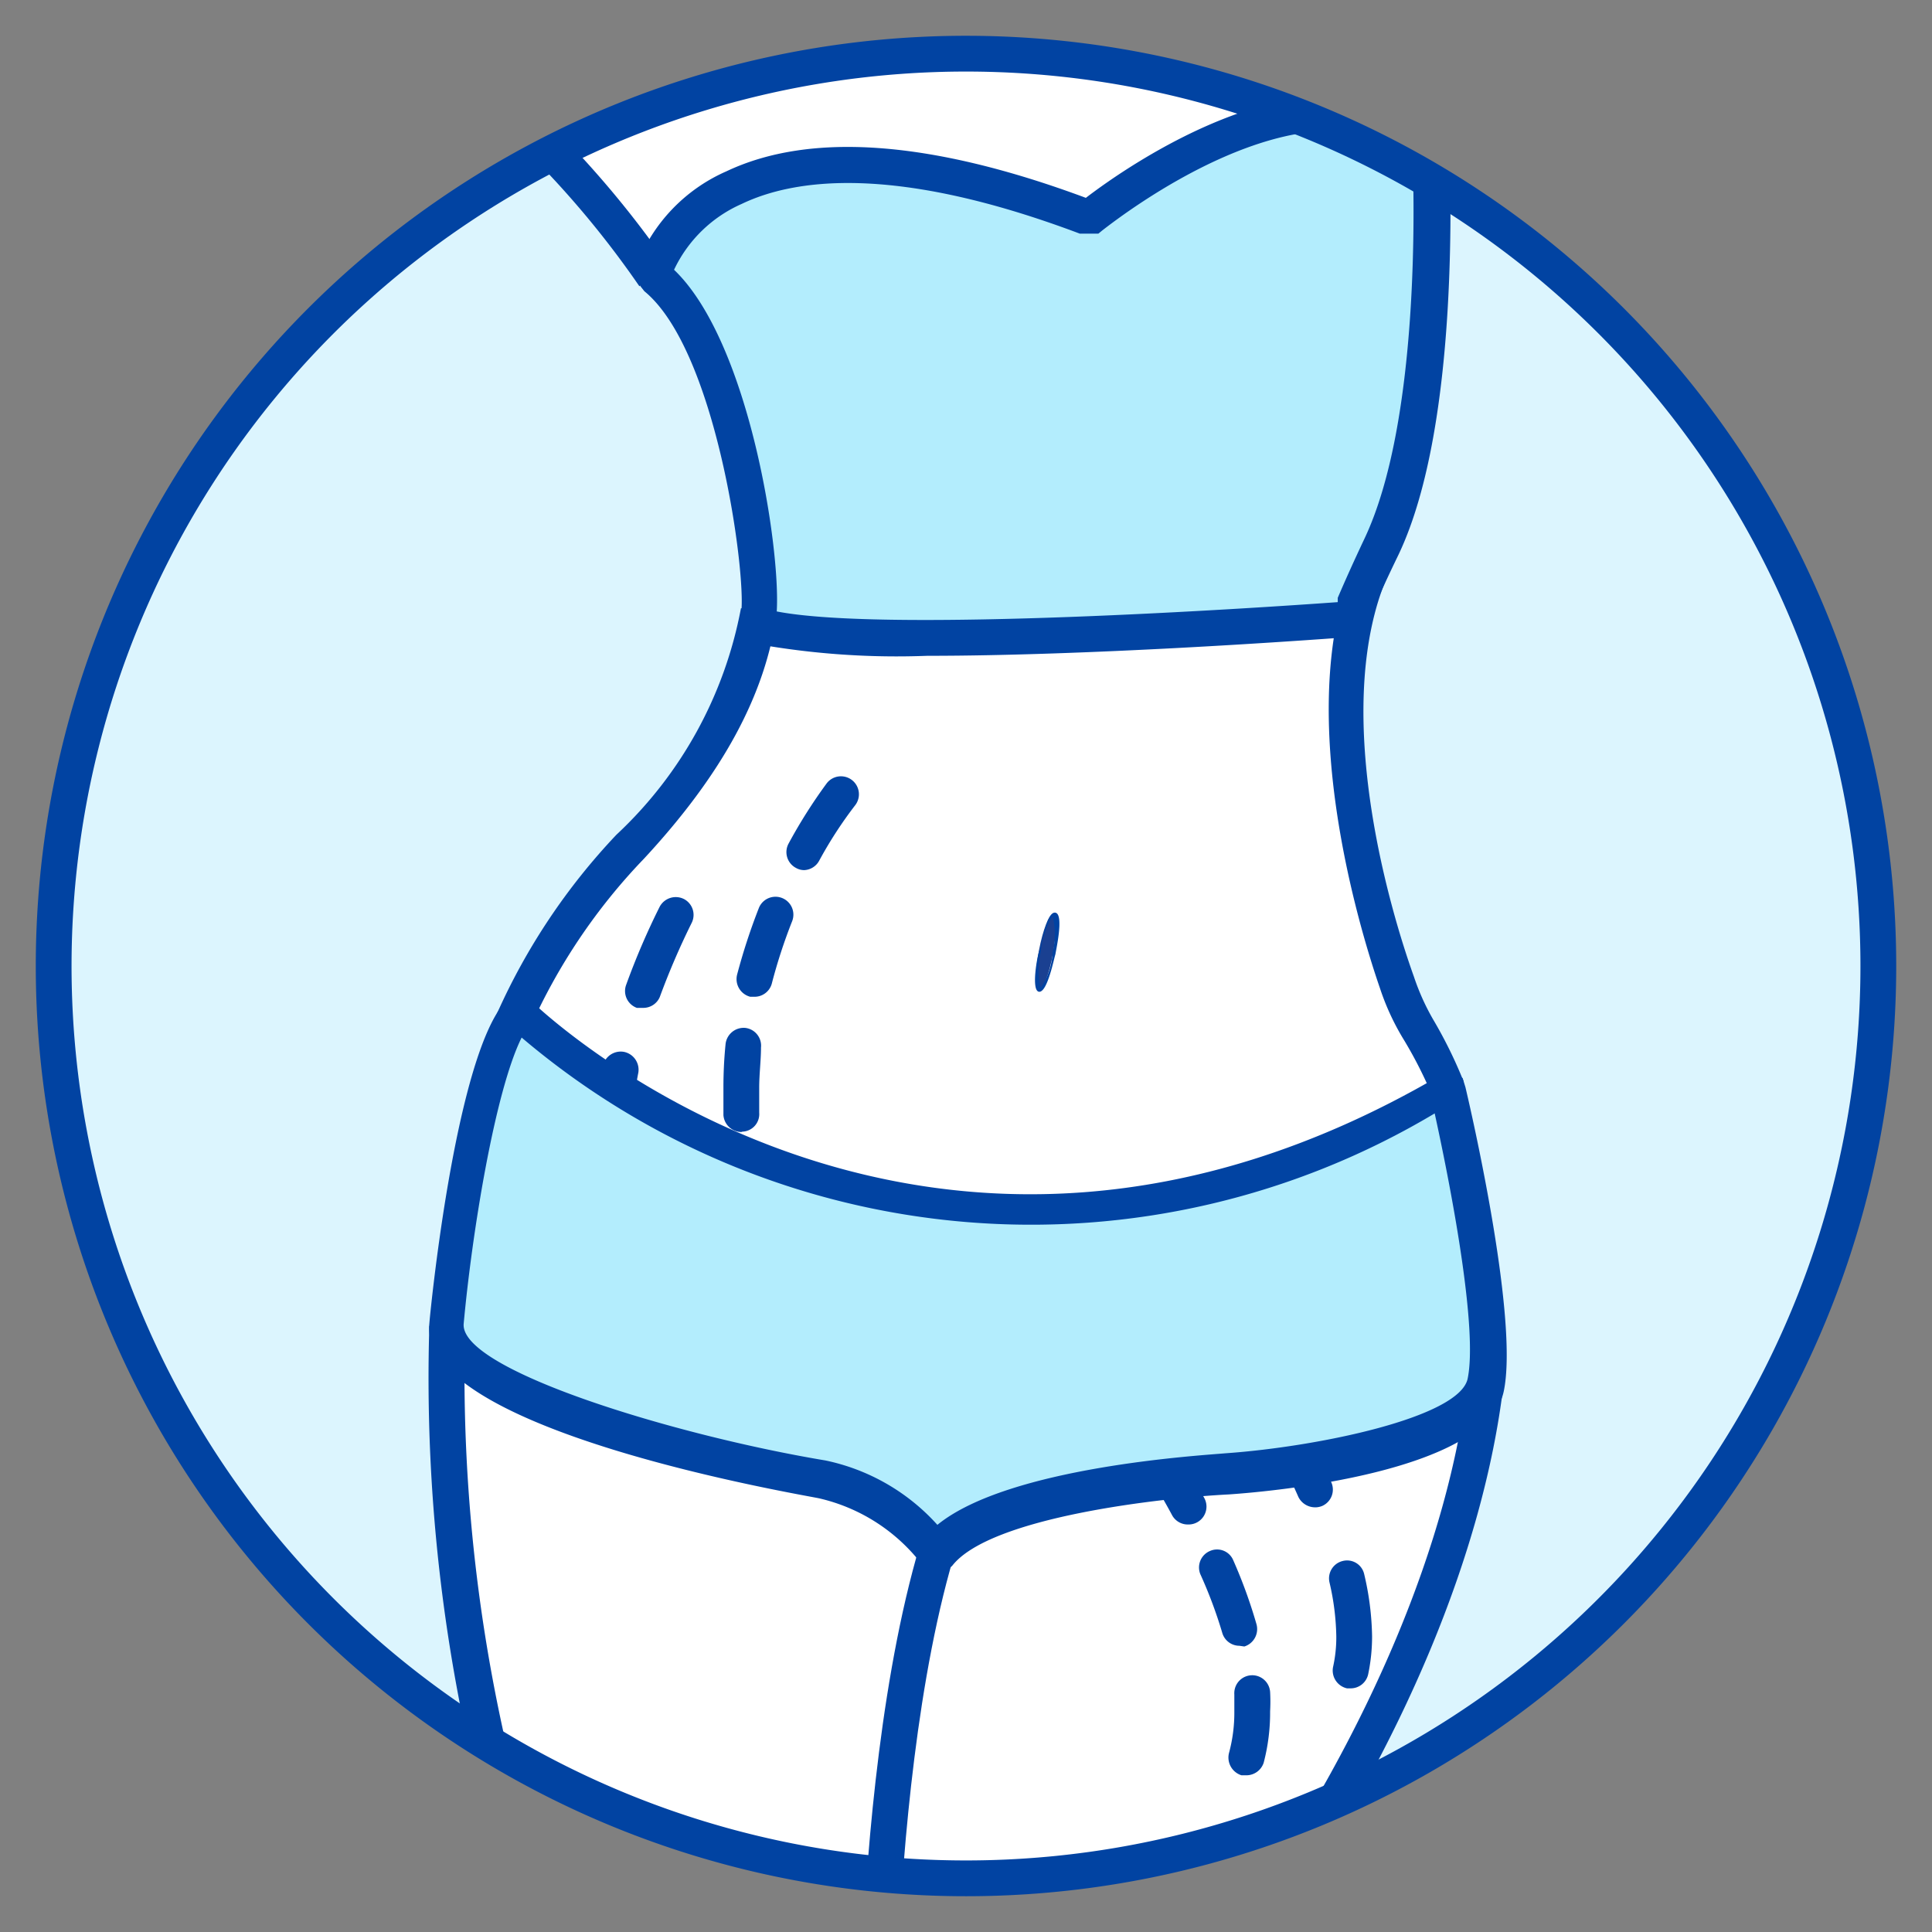
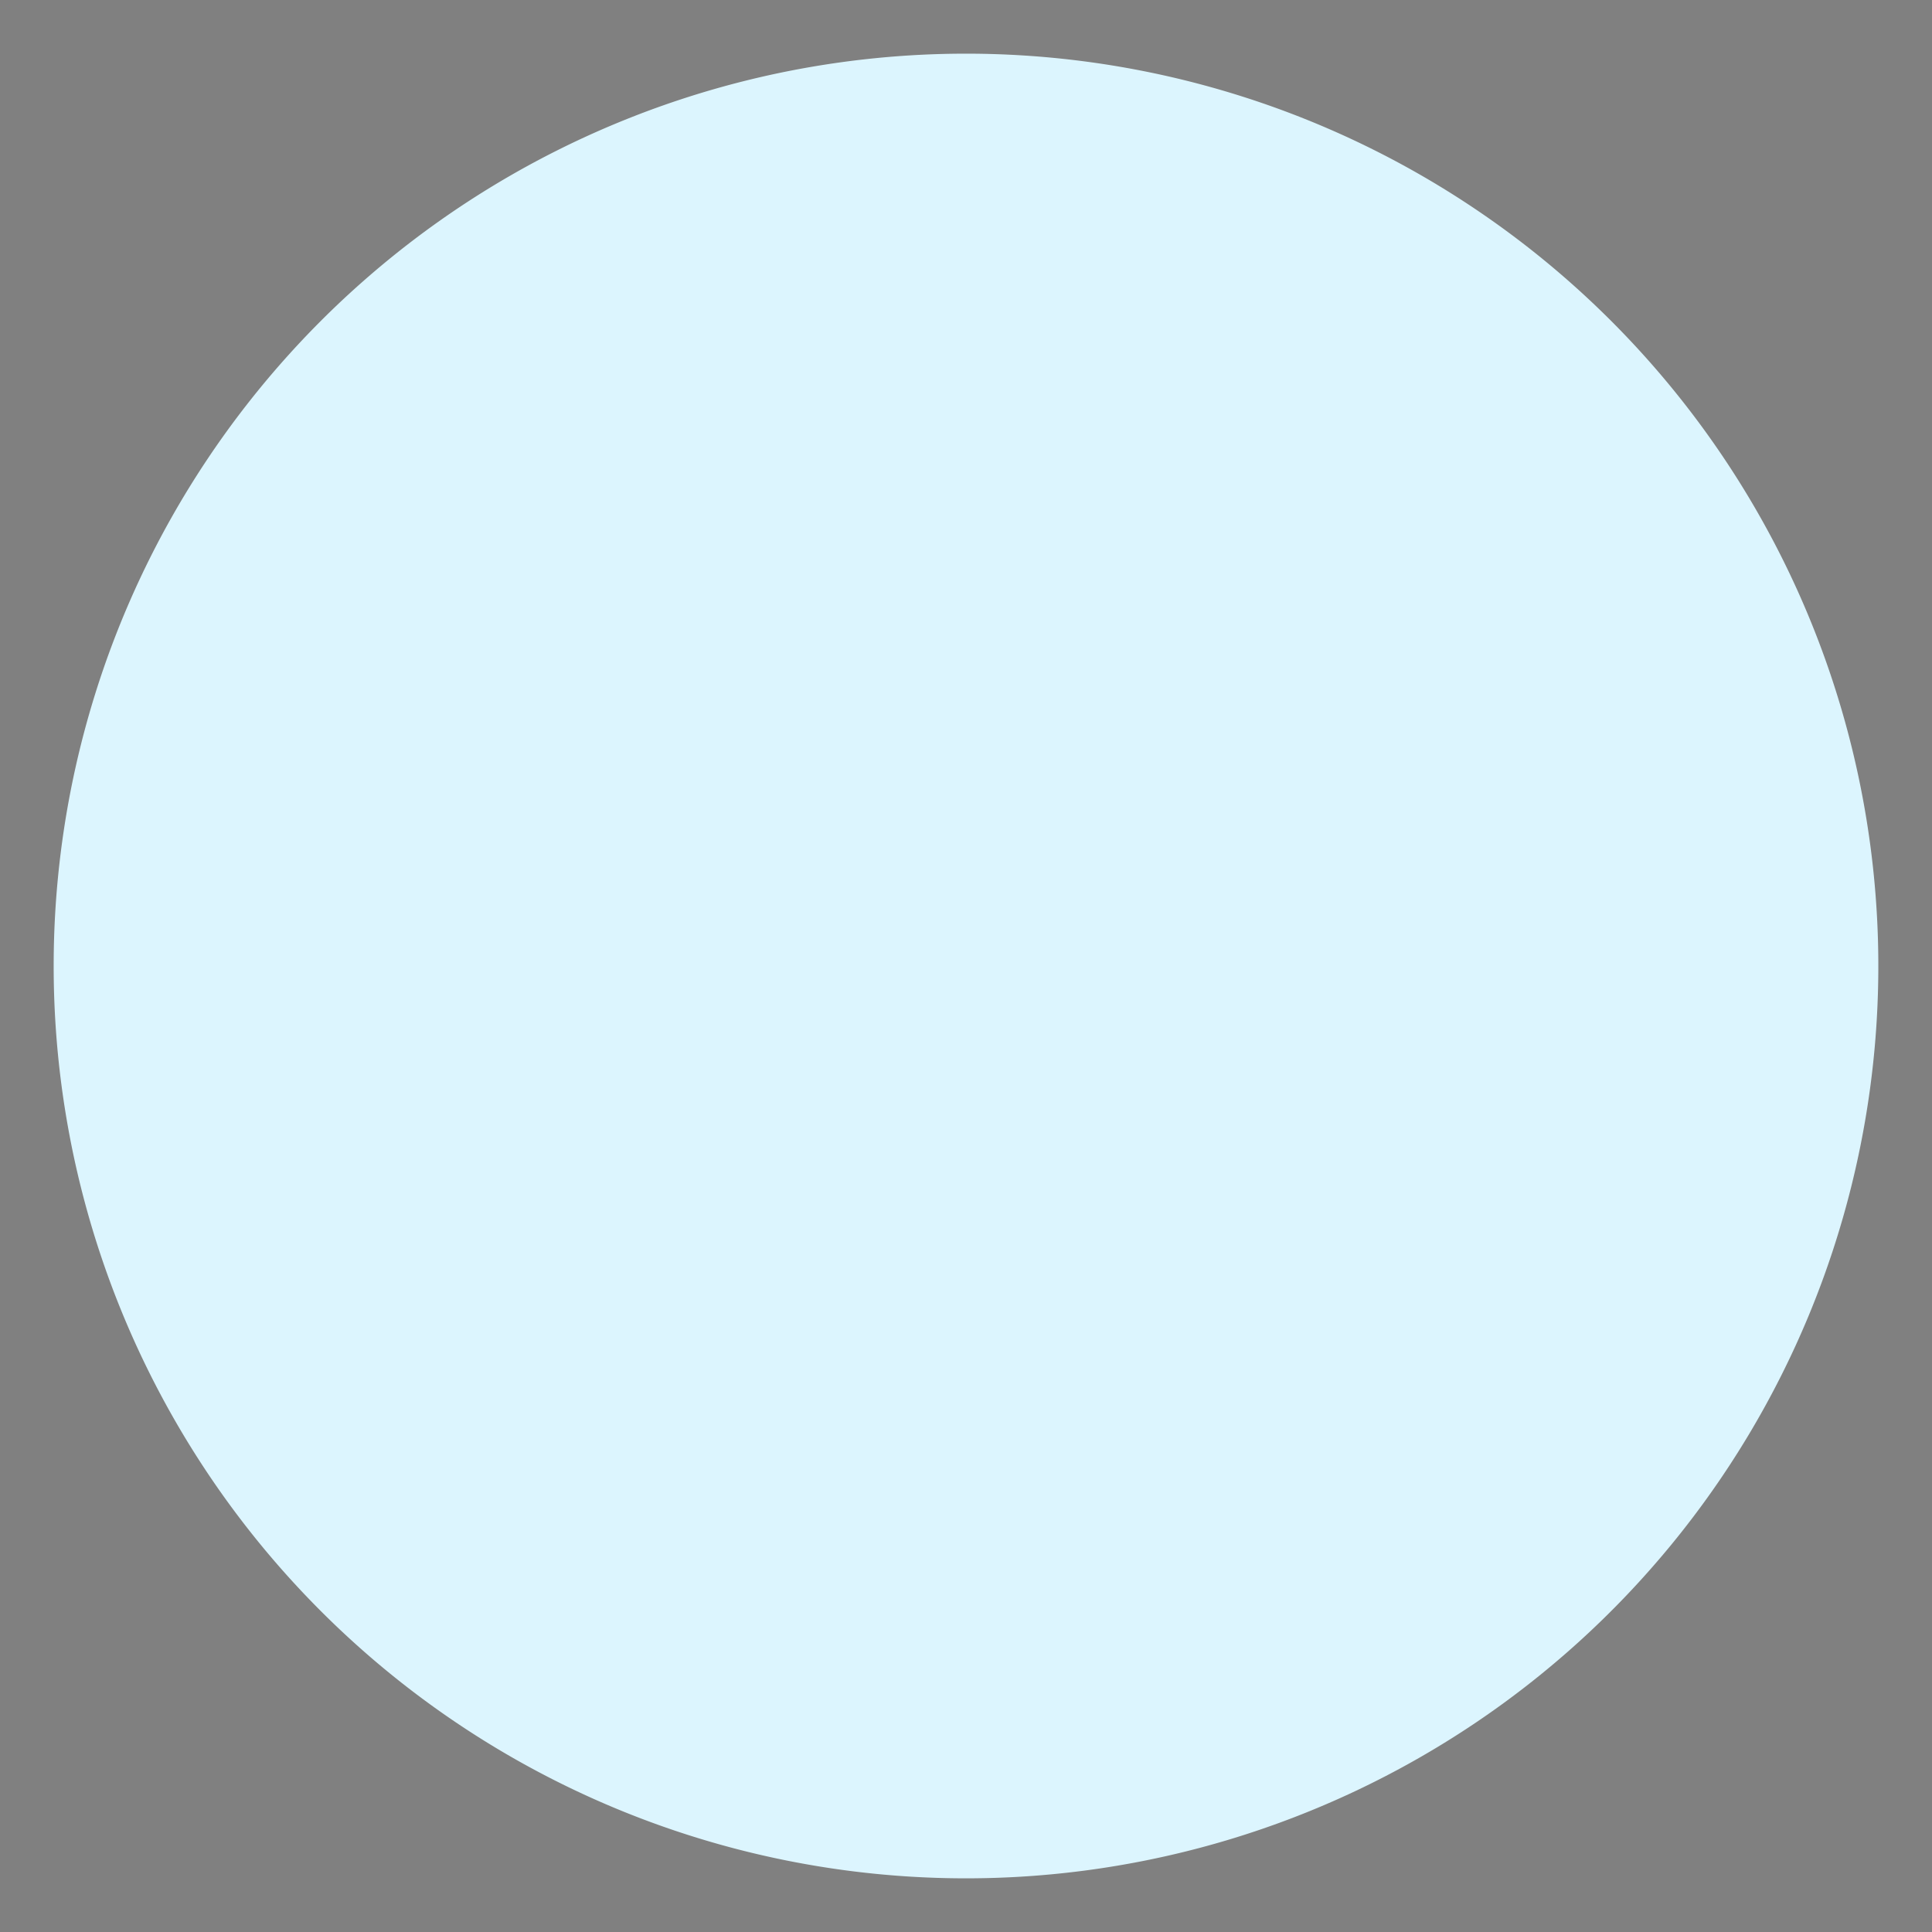
<svg xmlns="http://www.w3.org/2000/svg" id="Layer_1" data-name="Layer 1" viewBox="0 0 54 54">
  <rect x="0" y="0" width="54" height="54" fill="#808080" stroke="none" />
  <defs>
    <style>.cls-1{fill:none;}.cls-2{clip-path:url(#clip-path);}.cls-3{fill:#dcf5fe;}.cls-4{clip-path:url(#clip-path-2);}.cls-5{fill:#fff;}.cls-6{fill:#b3edfd;}.cls-7{fill:#0143a2;}.cls-8{fill:#1a4091;}</style>
    <clipPath id="clip-path">
      <rect class="cls-1" x="1" y="1" width="52" height="52" />
    </clipPath>
    <clipPath id="clip-path-2">
-       <path class="cls-1" d="M1.5,27A25.5,25.5,0,1,0,27,1.5,25.5,25.5,0,0,0,1.5,27" />
-     </clipPath>
+       </clipPath>
  </defs>
  <g class="cls-2">
    <path class="cls-3" d="M27,52.5A25.5,25.5,0,1,0,1.5,27,25.5,25.5,0,0,0,27,52.5" />
  </g>
  <g class="cls-4">
    <polygon class="cls-5" points="14.87 3.06 17.82 6.74 19.63 9.58 20.59 12.81 21.27 16.21 20.03 20.63 17.65 24.2 14.59 28.29 13.11 33.22 12.43 38.15 13.11 46.65 13.9 49.6 14.53 51.98 34.54 55.04 35.9 52.66 40.15 43.82 41.74 38.55 41.12 33.1 39.47 27.89 38.11 23.86 37.66 19.78 37.77 18.19 38.11 16.38 39.36 13.43 40.04 8.72 39.93 2.04 39.81 -0.91 18.84 0.05 14.87 3.06" />
    <path class="cls-6" d="M40,4.11,40,4c-3.43-2.6-8.85,1.56-9.46,2.05h-.14c-9.92-3.73-11.84.83-12.08,1.54l0,.15c2.24,1.83,3.13,8.58,2.85,9.57l.1.19c2.84.77,14.84-.09,16.44-.21a.59.59,0,0,0,0-.08,1.72,1.72,0,0,0,.09-.19.7.7,0,0,0,.06-.17c.16-.37.4-.88.73-1.59C40.33,11.7,40.06,4.85,40,4.11" />
    <path class="cls-7" d="M25.92,18.33A22.24,22.24,0,0,1,21.15,18l-.2-.06-.31-.54.06-.2c.21-.75-.6-7.35-2.69-9.06L17.9,8l-.1-.3v-.3A4.71,4.71,0,0,1,20.3,4.79c2.34-1.11,5.72-.87,10.05.74,1.15-.88,6.4-4.59,9.91-1.93l.13.15.13.22v.12c0,.78.31,7.72-1.42,11.39-.34.7-.57,1.21-.73,1.58a.79.79,0,0,1,0,.15l-.13.26-.12.28-.31.05C36.21,17.92,30.38,18.33,25.92,18.33Zm-4.21-1.24c3.08.6,13.46-.1,15.68-.26l0-.12c.18-.42.41-.94.75-1.66,1.54-3.26,1.39-9.44,1.34-10.74C36.39,2.13,31.38,6,30.81,6.44l-.11.09-.27,0-.25,0C25,4.58,22.19,5,20.73,5.7a3.77,3.77,0,0,0-1.89,1.84C20.94,9.55,21.82,15.33,21.71,17.09Z" />
    <path class="cls-7" d="M25.26,52.06l-1-.08c.3-3.74,1-8.8,2.6-11.66l.88.49C26.22,43.51,25.55,48.42,25.26,52.06Z" />
    <path class="cls-8" d="M29.43,26.65c-.1.59-.28,1-.39,1s-.11-.51,0-1.09.28-1,.39-1,.11.51,0,1.09" />
    <path class="cls-7" d="M29.05,27.72h0c-.24,0-.06-1,0-1.15s.2-1.11.45-1.06,0,1.11,0,1.16h0C29.46,26.78,29.28,27.72,29.05,27.72Zm.37-2.11a2.2,2.2,0,0,0-.33,1,2,2,0,0,0,0,1,1.94,1.94,0,0,0,.33-1h0A2,2,0,0,0,29.42,25.61Z" />
    <path class="cls-7" d="M17.27,32.69a.49.49,0,0,1-.49-.41,4.62,4.62,0,0,1-.09-.94,10,10,0,0,1,.16-1.54.51.51,0,0,1,.59-.4.51.51,0,0,1,.4.59,7.73,7.73,0,0,0-.15,1.35,4.16,4.16,0,0,0,.07.75.5.5,0,0,1-.4.59Zm.7-4.52-.17,0a.5.5,0,0,1-.3-.64,20.36,20.36,0,0,1,.94-2.19.51.51,0,0,1,.68-.21.5.5,0,0,1,.21.67,20.91,20.91,0,0,0-.89,2.07A.5.5,0,0,1,18,28.17Z" />
-     <path class="cls-7" d="M21.64,35.31a.51.51,0,0,1-.46-.3,11.51,11.51,0,0,1-.65-1.87.51.51,0,0,1,.36-.61.5.5,0,0,1,.61.36,10.52,10.52,0,0,0,.6,1.71.5.5,0,0,1-.26.66A.46.46,0,0,1,21.64,35.31Zm-.92-3.67a.51.51,0,0,1-.5-.47c0-.26,0-.52,0-.77a12.16,12.16,0,0,1,.06-1.22.51.51,0,0,1,.55-.45.5.5,0,0,1,.44.55c0,.36-.05.74-.05,1.12s0,.46,0,.7a.49.49,0,0,1-.47.53Zm.37-3.78-.12,0a.51.51,0,0,1-.37-.61,17,17,0,0,1,.61-1.87.5.5,0,0,1,.93.37,14.86,14.86,0,0,0-.57,1.75A.5.5,0,0,1,21.09,27.86Zm1.39-3.54a.46.46,0,0,1-.23-.06.5.5,0,0,1-.21-.68,14.4,14.4,0,0,1,1.07-1.69.5.5,0,0,1,.79.62,11.6,11.6,0,0,0-1,1.54A.5.5,0,0,1,22.48,24.32Z" />
    <path class="cls-7" d="M37.75,47.19h-.1a.51.51,0,0,1-.39-.6,3.82,3.82,0,0,0,.09-.85,7.08,7.08,0,0,0-.19-1.51.5.5,0,0,1,.37-.6.49.49,0,0,1,.6.37,8,8,0,0,1,.22,1.74,5.14,5.14,0,0,1-.11,1.06A.5.5,0,0,1,37.75,47.19Zm-1-5.06a.52.52,0,0,1-.46-.29,17.39,17.39,0,0,0-1.19-2.25.51.51,0,0,1,.15-.69.49.49,0,0,1,.69.15,18.6,18.6,0,0,1,1.27,2.38.5.5,0,0,1-.25.66A.52.52,0,0,1,36.79,42.13Z" />
    <path class="cls-7" d="M34.84,49.62l-.14,0a.52.52,0,0,1-.35-.62,4.31,4.31,0,0,0,.15-1.17c0-.16,0-.31,0-.47a.5.5,0,1,1,1-.07,4.87,4.87,0,0,1,0,.54,5.51,5.51,0,0,1-.18,1.44A.51.51,0,0,1,34.84,49.62ZM34.64,46a.5.5,0,0,1-.48-.37A12.73,12.73,0,0,0,33.55,44a.5.5,0,0,1,.27-.65.49.49,0,0,1,.65.26,14,14,0,0,1,.65,1.79.51.51,0,0,1-.34.62ZM33.2,42.61a.5.5,0,0,1-.44-.26,16.12,16.12,0,0,0-.93-1.53.5.5,0,0,1,.83-.57s.45.65,1,1.62a.5.5,0,0,1-.44.74Z" />
    <path class="cls-7" d="M35.69,53.88l-.82-.56c3.43-5,5.62-10.22,6.15-14.71l1,.12C41.46,43.38,39.22,48.76,35.69,53.88Zm-21.92-2.4A47.79,47.79,0,0,1,12,37.06l1,.06a46.59,46.59,0,0,0,1.78,14.1Z" />
    <path class="cls-7" d="M40,30.55A12,12,0,0,0,39.2,29a6.89,6.89,0,0,1-.63-1.38c-.69-2-2.16-7.21-1-11.1a7.4,7.4,0,0,1,.6-1.43l.87.48a7,7,0,0,0-.52,1.24c-1.11,3.62.3,8.54,1,10.49a6.48,6.48,0,0,0,.54,1.2,12.67,12.67,0,0,1,.85,1.73ZM14.81,28.74l-.92-.41a17.8,17.8,0,0,1,3.34-5A11.57,11.57,0,0,0,20.71,17l1,.12C21.41,19.41,20.18,21.65,18,24A16.5,16.5,0,0,0,14.81,28.74Z" />
    <path class="cls-6" d="M14.49,28.28c.38.37,11.27,10.71,25.93,2.17a0,0,0,0,1,0,0c.09.39,1.46,6.33,1.06,8.26s-7.24,2.48-7.24,2.48-6.65.32-8.08,2.19c0,0,0,0,0,0a5.55,5.55,0,0,0-3.17-2C21,41,12.27,39.19,12.46,37s.95-7.53,2-8.71h0" />
-     <path class="cls-7" d="M26.42,43.91l-.53,0-.15-.22a5.05,5.05,0,0,0-2.84-1.81C22.45,41.78,11.7,40,12,37c0-.08.7-7.41,2.12-9l.14-.16.44,0,.16.15c.45.43,11.08,10.4,25.34,2.1l.2-.11.48.15.08.26c.26,1.1,1.48,6.55,1.07,8.5-.48,2.26-6.49,2.8-7.69,2.88-1.8.09-6.67.62-7.73,2ZM14.58,29c-.75,1.51-1.39,5.48-1.62,8-.11,1.29,5.91,3.12,10.11,3.82a5.8,5.8,0,0,1,3.13,1.8c2-1.63,7.39-1.94,8.05-2,2.58-.18,6.53-1,6.77-2.08.28-1.33-.39-5-.92-7.42A22,22,0,0,1,14.58,29Z" />
+     <path class="cls-7" d="M26.42,43.91l-.53,0-.15-.22a5.05,5.05,0,0,0-2.84-1.81C22.45,41.78,11.7,40,12,37c0-.08.7-7.41,2.12-9l.14-.16.44,0,.16.15c.45.43,11.08,10.4,25.34,2.1l.2-.11.48.15.08.26c.26,1.1,1.48,6.55,1.07,8.5-.48,2.26-6.49,2.8-7.69,2.88-1.8.09-6.67.62-7.73,2ZM14.58,29c-.75,1.51-1.39,5.48-1.62,8-.11,1.29,5.91,3.12,10.11,3.82a5.8,5.8,0,0,1,3.13,1.8c2-1.63,7.39-1.94,8.05-2,2.58-.18,6.53-1,6.77-2.08.28-1.33-.39-5-.92-7.42Z" />
    <path class="cls-7" d="M17.87,8a26.34,26.34,0,0,0-2.6-3.21L16,4.11a27.65,27.65,0,0,1,2.7,3.34ZM39.52,4.2c0-1.29-.1-2.66-.21-4.07l1-.08c.11,1.43.18,2.82.21,4.12Z" />
  </g>
  <g class="cls-2">
-     <path class="cls-7" d="M27,53A26,26,0,1,1,53,27,26,26,0,0,1,27,53ZM27,2A25,25,0,1,0,52,27,25,25,0,0,0,27,2Z" />
-   </g>
+     </g>
</svg>